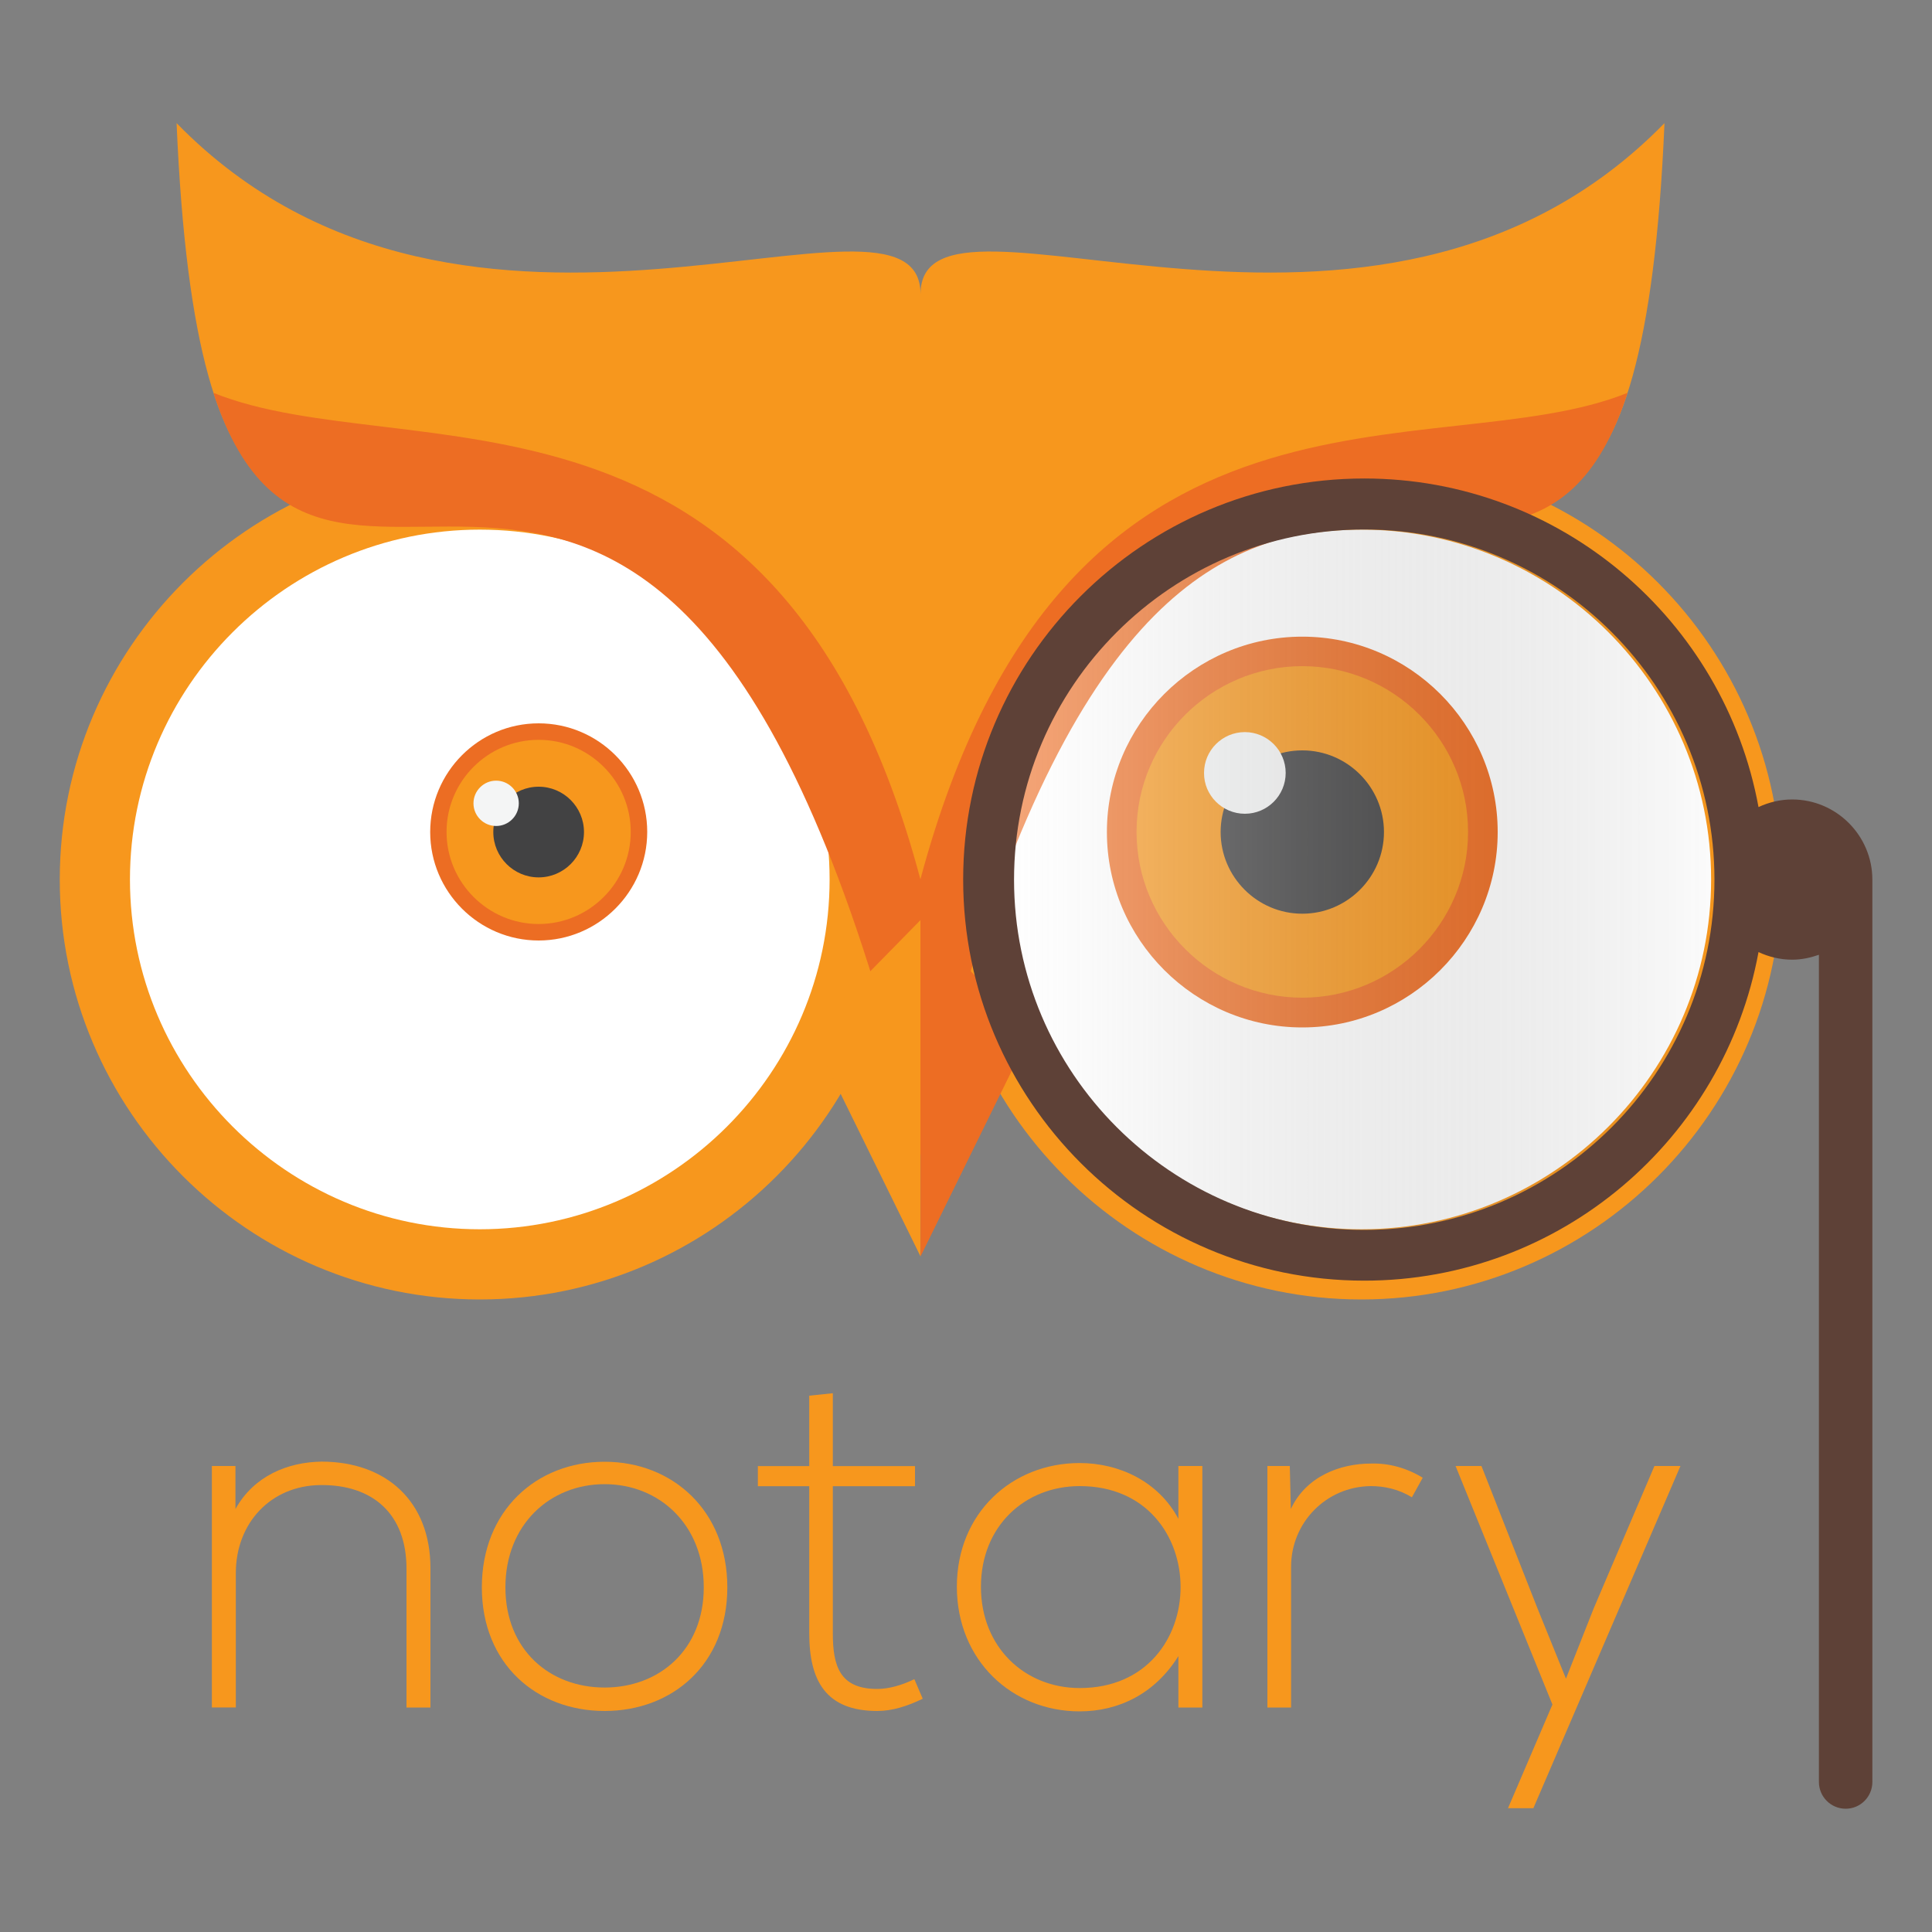
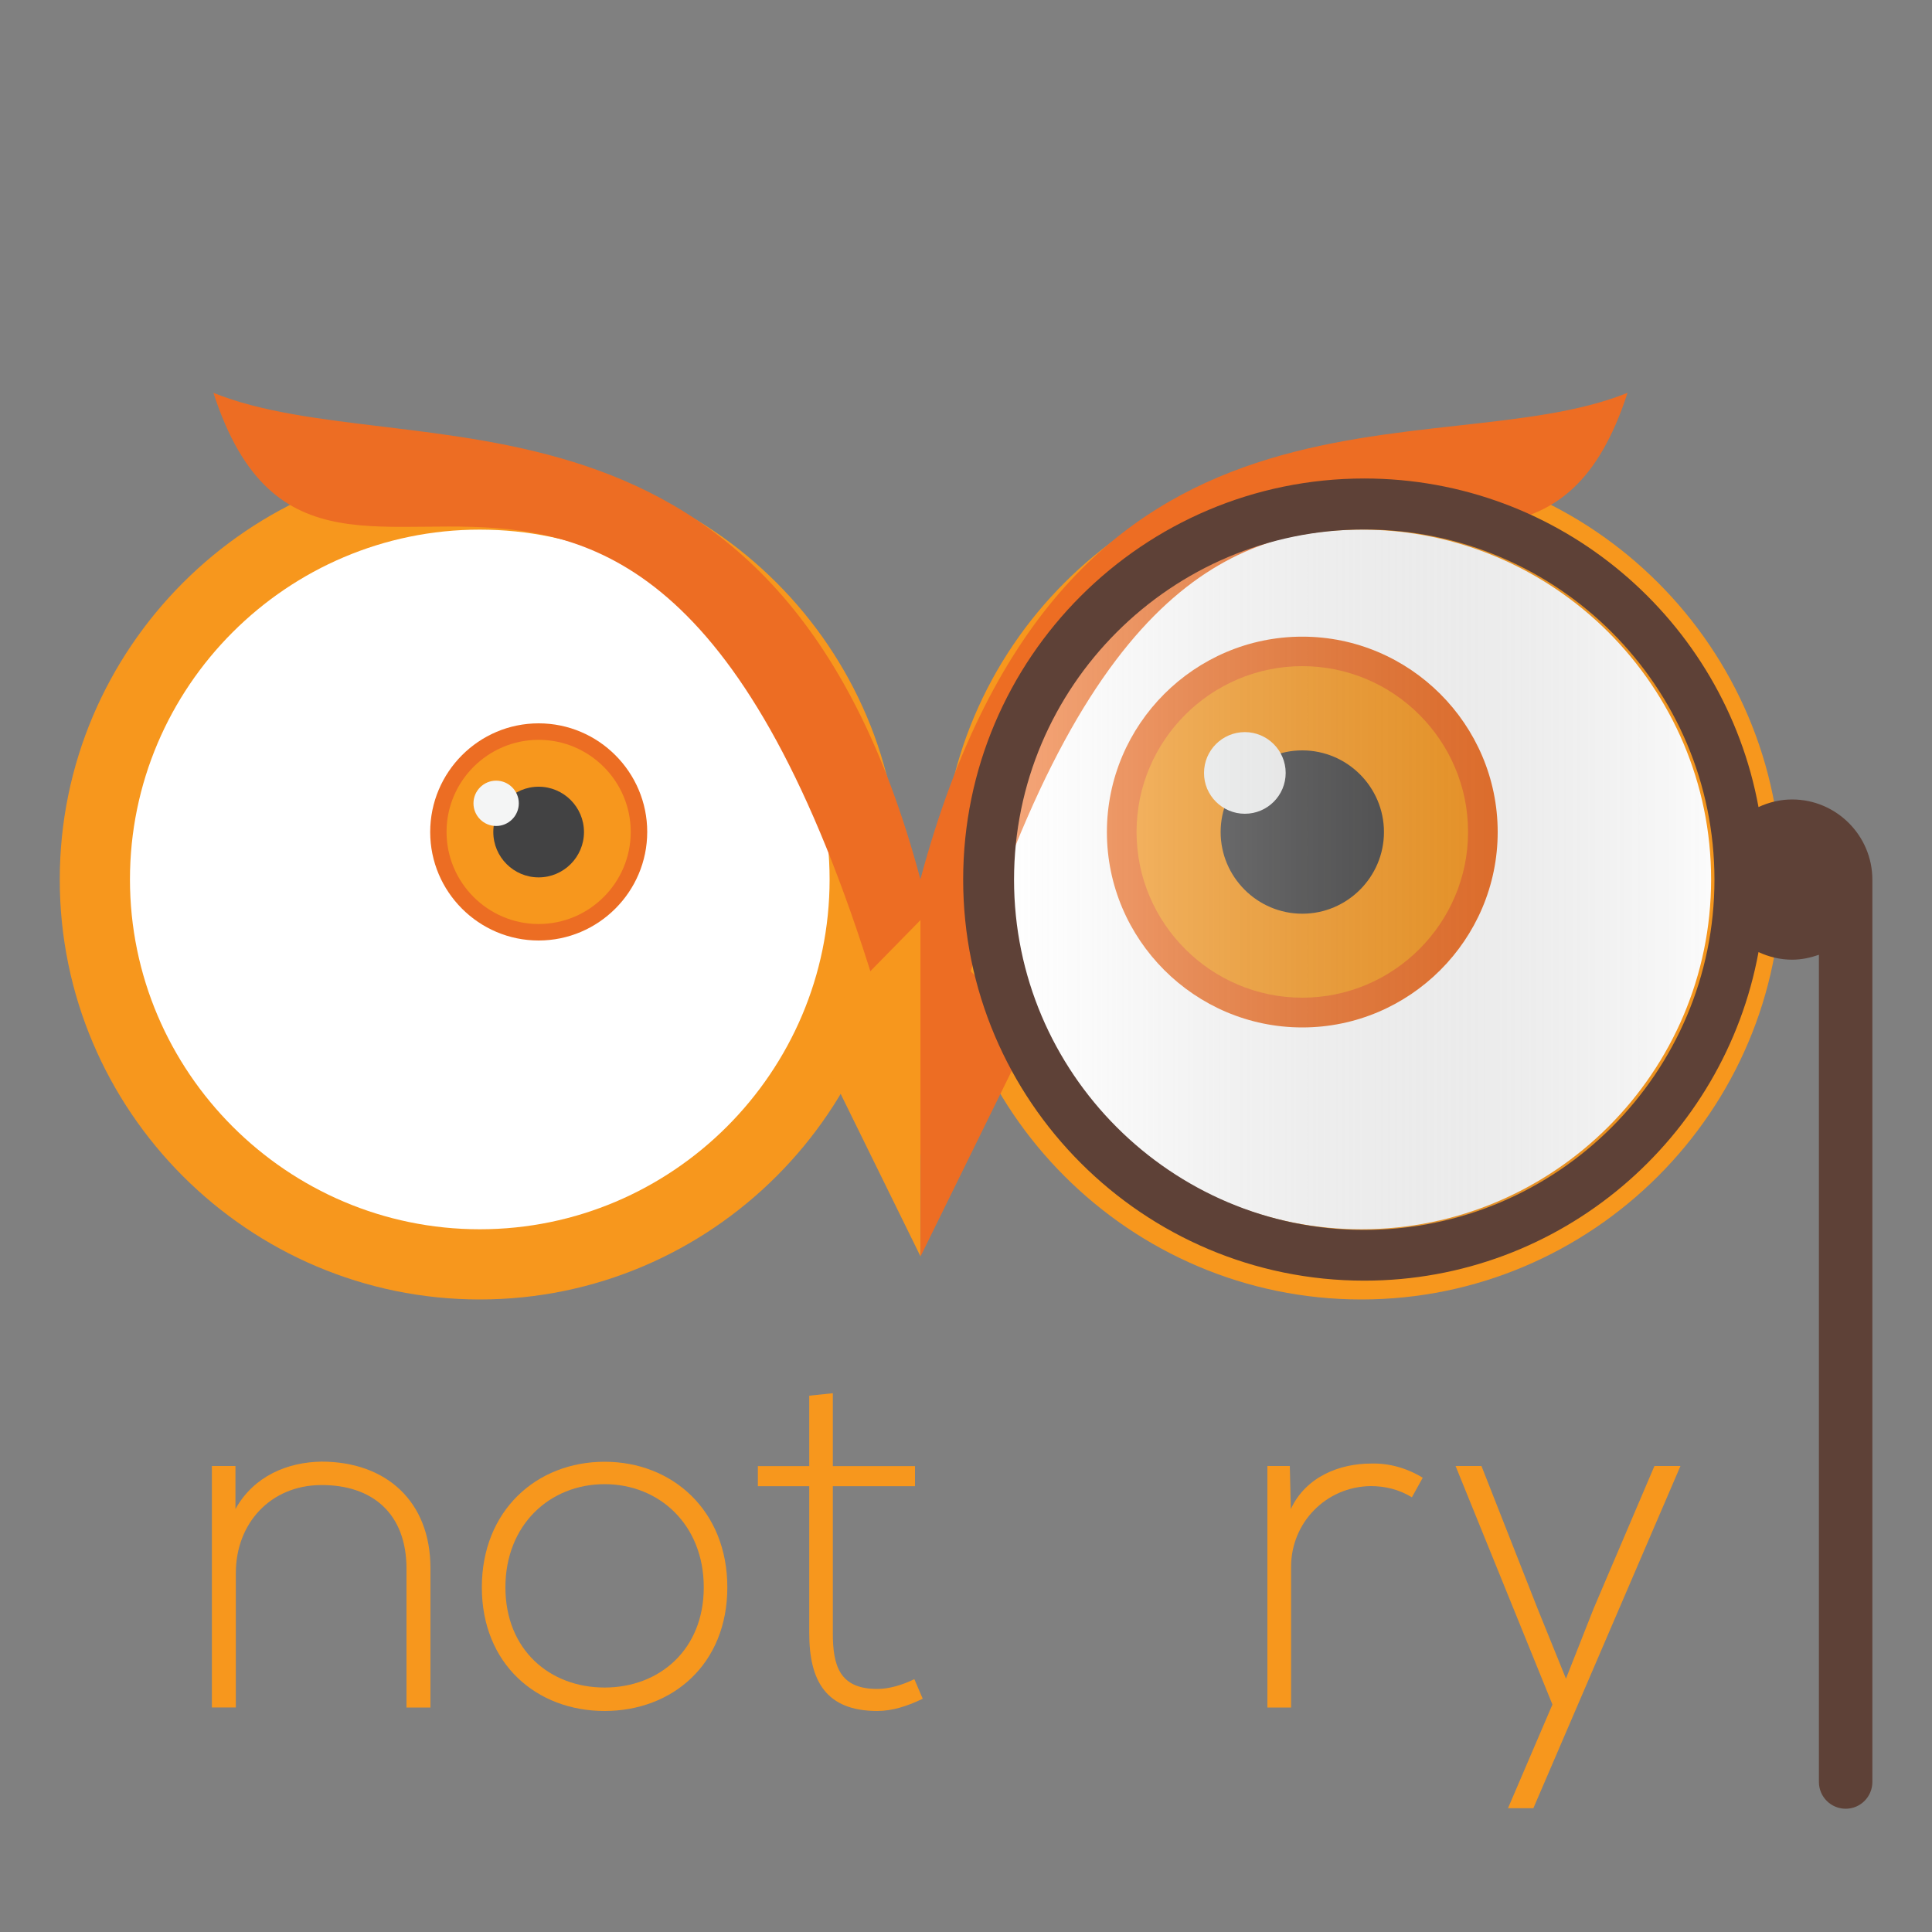
<svg xmlns="http://www.w3.org/2000/svg" version="1.1" id="notary-logo" x="0px" y="0px" viewBox="0 0 1500 1500" style="enable-background:new 0 0 1500 1500;" xml:space="preserve">
  <rect x="0" y="0" width="1500" height="1500" fill="#808080" stroke="none" />
  <style type="text/css">
	.st0{fill:#F7971D;}
	.st1{fill:#FFFFFF;}
	.st2{fill:#EC6D23;}
	.st3{fill:#424243;}
	.st4{fill:#ED6D23;}
	.st5{fill:#F4F5F5;}
	.st6{fill:url(#reflection_2_);}
	.st7{fill:#5E4137;}
</style>
  <g id="text">
    <g>
      <g>
        <path class="st0" d="M1304.7,1138.2l-114.2,265.7h-19.7l34.5-80.5l-75.2-185.2h20.1l43.6,110.8l22,54.3l21.6-54.7l47.1-110.4     L1304.7,1138.2L1304.7,1138.2z" />
      </g>
      <g>
        <path class="st0" d="M1001.4,1138.2l0.8,33.4c11.8-25.4,38.3-35.3,62.2-35.3c14-0.4,27.7,3.4,40.2,11l-8.4,15.2     c-9.9-6.1-20.9-8.7-31.9-8.7c-34.9,0.4-61.9,28.5-61.9,62.6v109.3H984v-187.5H1001.4z" />
      </g>
      <g>
-         <path class="st0" d="M933.5,1138.2c0,62.6,0,124.9,0,187.5h-18.6v-39.9c-18.2,29.2-46.3,42.9-76.7,42.9     c-52.4,0-95.3-39.5-95.3-96.8s42.9-96,95.3-96c30.4,0,61.1,14,76.7,43.3v-41H933.5z M761.6,1232c0,47.1,34.2,78.6,76.7,78.6     c104.4,0,104.4-156.8,0-156.8C795.7,1153.8,761.6,1184.9,761.6,1232z" />
-       </g>
+         </g>
      <g>
        <path class="st0" d="M646.6,1081.7v56.6h63.8v15.6h-63.8V1268c0,25.4,5.3,43.3,34.5,43.3c9.1,0,19.4-3,28.8-7.6l6.5,15.2     c-11.8,5.7-23.5,9.5-35.3,9.5c-39.9,0-52.8-23.5-52.8-60.3v-114.2h-39.9v-15.6h39.9v-54.7L646.6,1081.7z" />
      </g>
      <g>
        <path class="st0" d="M374.1,1232.4c0-59.6,42.5-97.5,95.3-97.5s95.3,38,95.3,97.5c0,59.6-42.5,96-95.3,96     S374.1,1291.9,374.1,1232.4z M546.4,1232.4c0-48.6-34.5-80.1-77-80.1s-77,31.5-77,80.1s34.5,77.8,77,77.8     C511.9,1310.2,546.4,1280.9,546.4,1232.4z" />
      </g>
      <g>
        <path class="st0" d="M182.8,1138.2v33.4c14.4-25.8,40.6-36.4,66.8-36.8c50.1,0,84.6,30.7,84.6,82.7v108.2h-18.6v-107.8     c0-42.5-26.2-65.3-66.8-64.9c-38.7,0.4-65.7,29.6-65.7,68.3v104.4h-18.6v-187.5L182.8,1138.2L182.8,1138.2z" />
      </g>
    </g>
  </g>
  <g id="owl">
    <g id="left-eye-outline_1_">
      <g>
        <path class="st0" d="M372.5,1008.9c179.6,0,326.1-146.5,326.1-326.1S552.1,356.7,372.5,356.7S46.4,503.2,46.4,682.8     C46.3,862.4,192.8,1008.9,372.5,1008.9L372.5,1008.9z" />
      </g>
    </g>
    <path id="left-eye-white-inner_1_" class="st1" d="M372.5,954.4c149.6,0,271.6-122,271.6-271.6s-122-271.6-271.6-271.6   s-271.6,122-271.6,271.6C100.9,832.3,222.9,954.4,372.5,954.4L372.5,954.4z" />
    <g id="right-eye-outline_1_">
      <g>
        <path class="st0" d="M1056.9,1008.9c179.6,0,326.1-146.5,326.1-326.1s-146.5-326.1-326.1-326.1S730.8,503.2,730.8,682.8     C730.8,862.4,877.3,1008.9,1056.9,1008.9L1056.9,1008.9z" />
      </g>
    </g>
    <g id="dark-orange-inner-left-eye_1_">
      <path class="st2" d="M418.2,730.2c46.4,0,84.3-37.9,84.3-84.3c0-46.4-37.8-84.3-84.3-84.3S334,599.5,334,646    C334,692.4,371.8,730.2,418.2,730.2L418.2,730.2z" />
    </g>
    <path id="right-eye-white-inner_1_" class="st1" d="M1056.9,954.4c149.6,0,271.6-122,271.6-271.6s-122-271.6-271.6-271.6   s-271.6,122-271.6,271.6C785.3,832.3,907.3,954.4,1056.9,954.4L1056.9,954.4z" />
    <g id="light-orange-inner-lefteye_1_">
      <path class="st0" d="M418.2,717.4c39.4,0,71.5-32.1,71.5-71.5s-32.1-71.5-71.5-71.5s-71.5,32.1-71.5,71.5    C346.7,685.3,378.9,717.4,418.2,717.4L418.2,717.4z" />
    </g>
    <g id="dark-inner-left-eye_1_">
      <g>
        <path class="st3" d="M418.2,681.2c19.4,0,35.2-15.8,35.2-35.2s-15.8-35.2-35.2-35.2c-19.4,0-35.2,15.8-35.2,35.2     S398.8,681.2,418.2,681.2L418.2,681.2z" />
      </g>
    </g>
    <g id="dark-orange-inner-right-eye_1_">
      <g>
        <path class="st4" d="M1011.1,797.7c83.5,0,151.7-68.2,151.7-151.7s-68.2-151.7-151.7-151.7S859.4,562.4,859.4,646     C859.4,729.5,927.6,797.7,1011.1,797.7L1011.1,797.7z" />
      </g>
    </g>
    <g id="light-orange-inner-right-eye_1_">
      <g>
        <path class="st0" d="M1011.1,774.6c70.9,0,128.7-57.8,128.7-128.7s-57.8-128.7-128.7-128.7S882.4,575,882.4,645.9     C882.4,716.8,940.2,774.6,1011.1,774.6L1011.1,774.6z" />
      </g>
    </g>
    <g id="dark-inner-right-eye_1_">
      <g>
        <path class="st3" d="M1011.1,709.4c34.9,0,63.4-28.5,63.4-63.4s-28.5-63.4-63.4-63.4c-35,0-63.4,28.5-63.4,63.4     C947.7,680.9,976.2,709.4,1011.1,709.4L1011.1,709.4z" />
      </g>
    </g>
    <g id="light-head_1_">
      <g>
-         <path class="st0" d="M714.7,228.4c0-106.3,351.7,98.4,577.6-132.8c-30.2,706.6-362.1-200.2-577.6,710.7     c-215.5-911-547.4-4.1-577.6-710.7C363,326.8,714.7,122.1,714.7,228.4L714.7,228.4z" />
-       </g>
+         </g>
    </g>
    <g id="dark-head_1_">
      <g>
        <path class="st4" d="M1263.6,305c-91,281.1-363.1-192.9-548.9,592.2c-185.8-785.1-457.9-311-549-592.2     c149.2,60.3,439.2-34.6,548.9,377.7C826.9,264,1114.4,365.3,1263.6,305L1263.6,305z" />
      </g>
    </g>
    <g id="light-nose_1_">
      <g>
        <path class="st0" d="M714.7,714.3l-85.5,87.2l85.5,174V714.3L714.7,714.3z" />
      </g>
    </g>
    <g id="dark-nose_1_">
      <g>
        <path class="st4" d="M714.7,714.3l85.5,87.2l-85.5,174V714.3L714.7,714.3z" />
      </g>
    </g>
    <g id="left-eye-reflection_1_">
      <path class="st5" d="M385.2,641.3c9.7,0,17.6-7.9,17.6-17.6c0-9.7-7.9-17.6-17.6-17.6s-17.6,7.9-17.6,17.6    S375.5,641.3,385.2,641.3L385.2,641.3z" />
    </g>
    <g id="right-eye-reflection_1_">
      <g>
        <path class="st5" d="M966.5,631.8c17.5,0,31.7-14.2,31.7-31.7s-14.3-31.7-31.7-31.7c-17.5,0-31.7,14.2-31.7,31.7     C934.7,617.5,949,631.8,966.5,631.8L966.5,631.8z" />
      </g>
    </g>
  </g>
  <g id="monocole_5_">
    <linearGradient id="reflection_2_" gradientUnits="userSpaceOnUse" x1="766.9" y1="818.35" x2="1350.2" y2="818.35" gradientTransform="matrix(1 0 0 -1 0 1500)">
      <stop offset="0" style="stop-color:#FFFFFF;stop-opacity:0.4" />
      <stop offset="8.659510e-02" style="stop-color:#F8F8F8;stop-opacity:0.365" />
      <stop offset="0.217" style="stop-color:#E3E3E3;stop-opacity:0.313" />
      <stop offset="0.376" style="stop-color:#C1C1C1;stop-opacity:0.25" />
      <stop offset="0.556" style="stop-color:#929292;stop-opacity:0.178" />
      <stop offset="0.754" style="stop-color:#555555;stop-opacity:9.830964e-02" />
      <stop offset="0.965" style="stop-color:#0D0D0D;stop-opacity:1.395184e-02" />
      <stop offset="1" style="stop-color:#000000;stop-opacity:0" />
    </linearGradient>
    <path id="reflection_1_" class="st6" d="M1058.5,973.3c160.6,0,291.7-131,291.7-291.7c0-160.6-131-291.6-291.7-291.6   c-160.6,0-291.6,131-291.6,291.6C766.9,842.3,897.9,973.3,1058.5,973.3L1058.5,973.3z" />
    <path id="body_1_" class="st7" d="M1391.4,620.7c-9.3,0-18.1,2.2-26.1,5.9c-26.6-144.9-153.6-255.1-306.1-255.1   c-171.8,0-311.4,139.7-311.4,311.4s139.7,311.4,311.4,311.4c152.5,0,279.5-110.2,306.1-255.1c8,3.7,16.8,5.9,26.1,5.9   c7.3,0,14.2-1.5,20.8-3.8v642.2c0,11.5,9.3,20.8,20.8,20.8c11.4,0,20.7-9.3,20.7-20.8V683C1453.7,648.7,1425.7,620.7,1391.4,620.7z    M1059.2,954.9c-149.9,0-271.9-122-271.9-271.9s122-271.9,271.9-271.9s271.9,122,271.9,271.9S1209.1,954.9,1059.2,954.9z" />
  </g>
</svg>